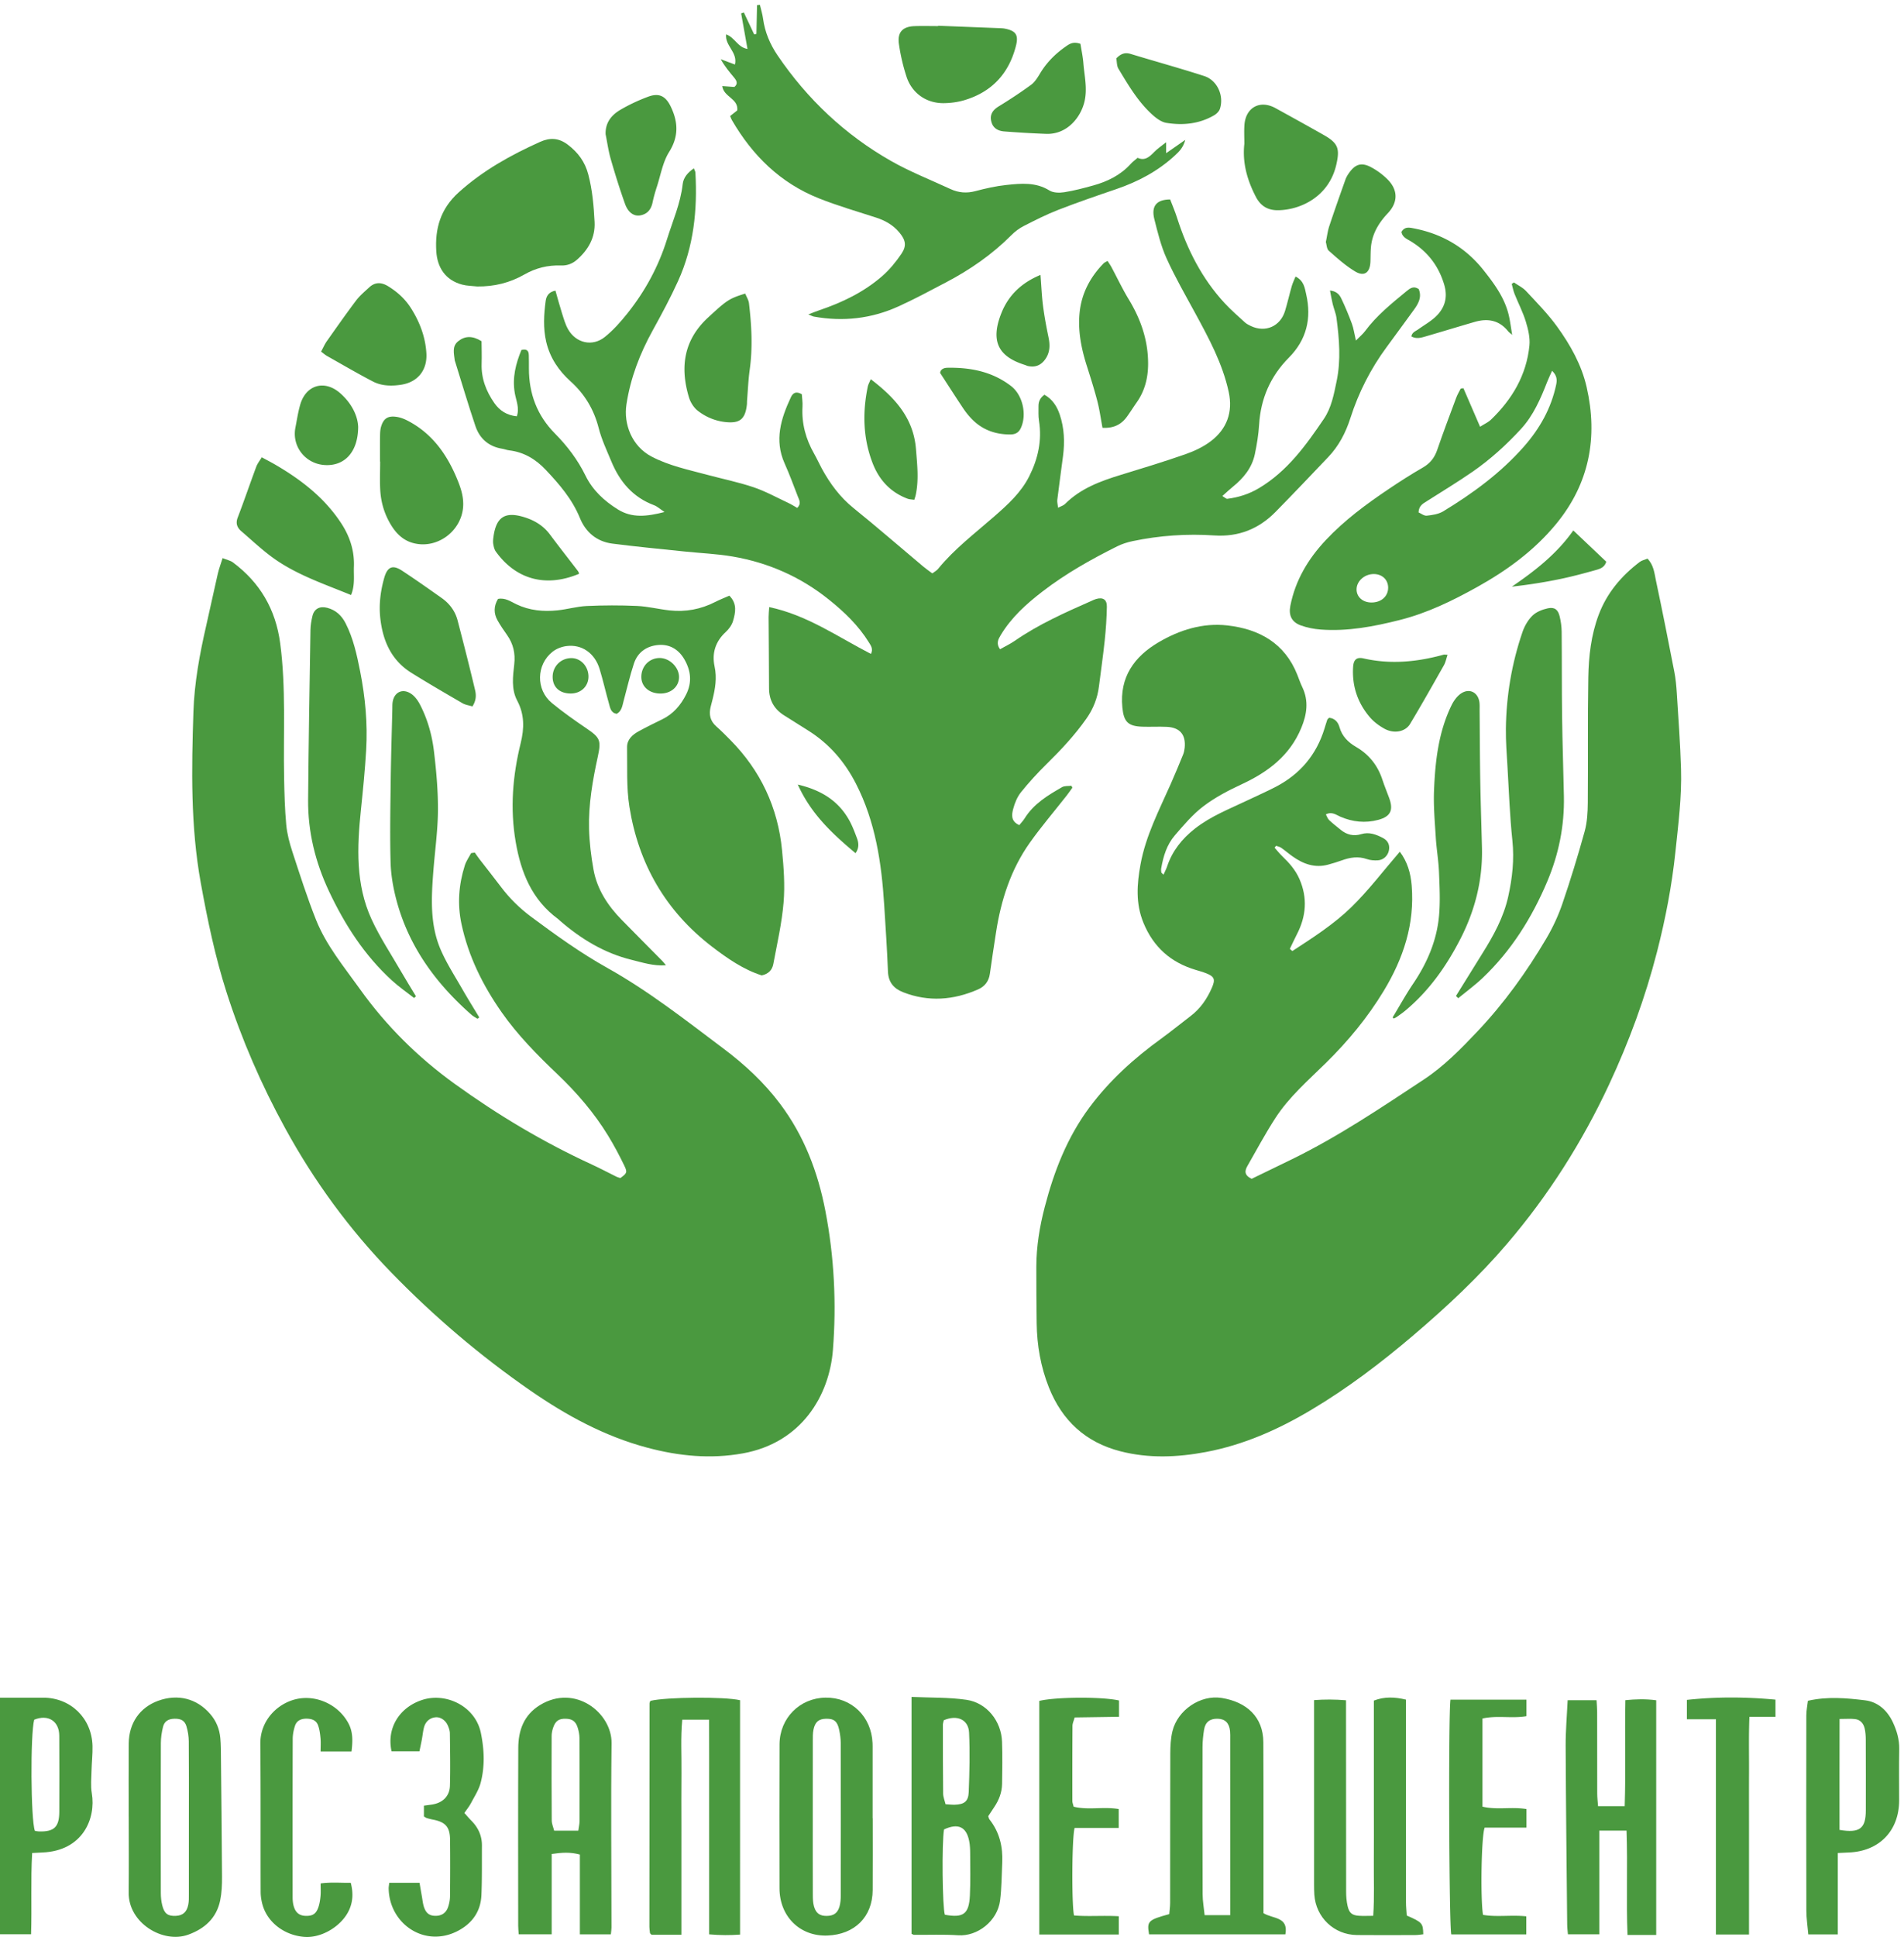
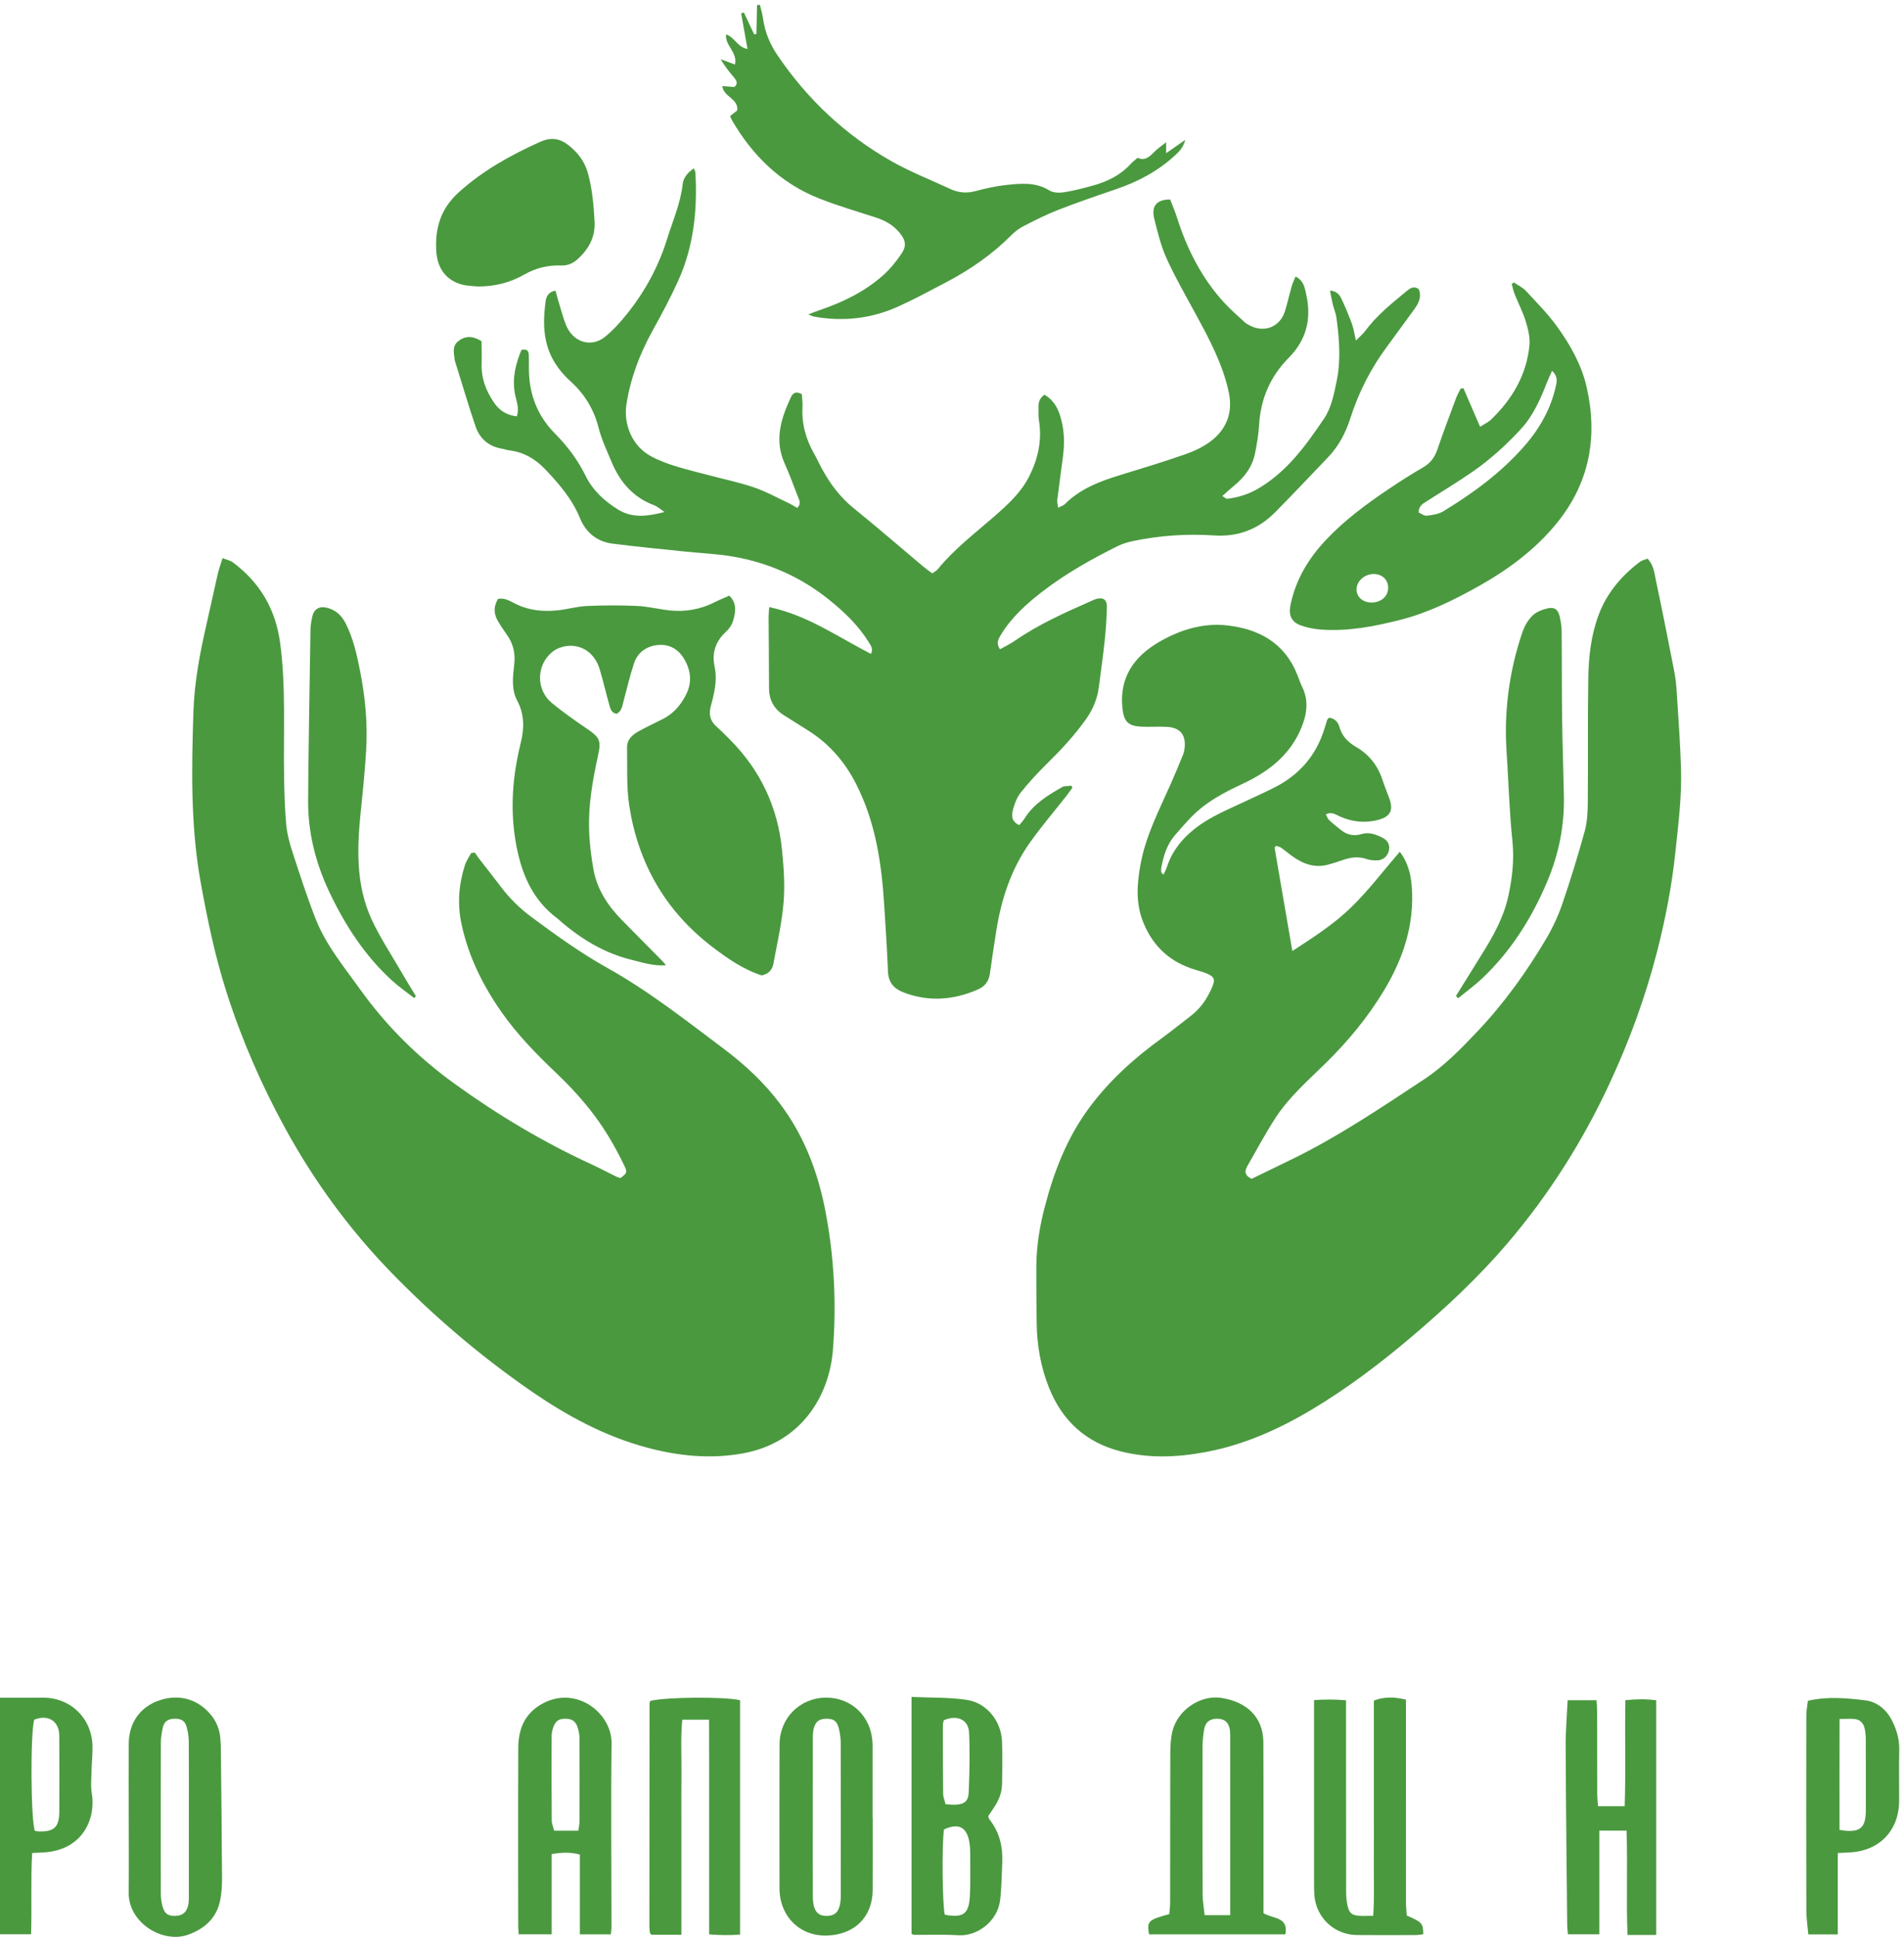
<svg xmlns="http://www.w3.org/2000/svg" height="594.147" width="584.333" xml:space="preserve">
-   <path style="fill:#4a993f;fill-opacity:1;fill-rule:nonzero;stroke:none" d="M2982.1 2273.87c47.34 30.84 95.45 61.59 135.86 100.92 39.96 38.9 73.93 83.96 112.12 128.16 17.41-22.97 25.03-49.26 27.37-77.83 7.26-88.7-19.1-168.1-64.47-243.08-37.14-61.39-82.32-115.95-133.27-166.05-41.15-40.46-85.23-78.49-116.84-127.37-23.13-35.76-43.3-73.44-64.48-110.44-6.01-10.5-8.14-21.02 9.78-29.6 29.4 14.26 61.22 29.62 92.97 45.12 106.9 52.2 205.29 118.56 304.27 183.84 46.51 30.68 85.48 70.56 123.46 110.67 61.62 65.08 113.95 137.67 159.42 214.87 14.74 25.04 27.31 51.95 36.71 79.43 18.89 55.19 36 111.05 51.57 167.27 5.8 20.98 7.05 43.7 7.25 65.66.87 96.52-.51 193.07 1.19 289.57.86 48.87 6.43 97.65 23.86 144.15 18.93 50.49 52.28 89.79 94.62 121.99 5.17 3.94 12.29 5.32 18.24 7.78 14.47-15.53 15.76-33.61 19.26-50.11 14.93-70.17 28.84-140.57 42.52-210.99 3.15-16.21 4.69-32.83 5.72-49.34 3.65-58.25 8-116.5 9.72-174.82 1.9-64-6.28-127.54-12.95-191.1-8.16-77.82-22.89-154.35-42.32-230.08-27.17-105.84-64.7-207.86-110.93-306.84-61.94-132.61-139.69-255.05-234.75-366.32-65.94-77.19-139.92-146.31-217.12-212-74.18-63.13-151.63-121.87-235.47-171.81-75.84-45.17-155.69-80.59-242.9-97.01-65.77-12.37-131.84-15.11-197.35 1.74-80 20.57-134.28 70.57-164.78 147.01-18.96 47.54-27.54 97.07-28.26 148.03-.61 43.51-.9 87.02-.82 130.52.1 46.84 7.67 92.75 19.46 137.92 21.46 82.33 51.72 160.54 103.26 229.68 46.44 62.29 103.03 113.28 165.53 158.53 23.03 16.68 45.05 34.76 67.71 51.98 22.69 17.23 38.09 39.79 49.29 65.63 8.14 18.76 5.8 25.46-12.74 32.82-8.05 3.19-16.43 5.58-24.75 8.05-57.35 17.04-97.4 52.34-120.48 108.38-18.43 44.73-15.17 89.19-6.87 134.83 12.05 66.21 42.95 125.13 69.76 185.69 9.89 22.36 19.25 44.96 28.48 67.6 2.06 5.03 3.16 10.63 3.69 16.07 2.88 30.02-11.05 46.54-41.38 47.96-18.94.89-37.98-.35-56.95.34-32.98 1.21-42.31 11.87-45.49 44.52-6.78 69.69 27.39 117.15 83.59 150.2 48.39 28.45 102.08 45.27 158.65 38.84 73.32-8.33 132.48-40.67 161.45-113.82 3.78-9.54 7.1-19.32 11.53-28.55 15.24-31.78 10.59-62.72-2.3-93.87-26.52-64.09-76.91-101.97-137.75-130.16-30.64-14.2-61.24-30.25-87.99-50.55-24.85-18.85-45.67-43.52-66.21-67.4-18.39-21.37-26.54-48.19-31.31-75.79-.52-3.03-.22-6.3.24-9.37.17-1.17 1.88-2.1 5.05-5.37 3.15 7.13 6.32 12.99 8.4 19.21 11.95 35.72 34.26 63.54 63.57 86.65 37.15 29.27 80.84 46.07 122.86 66.13 21.39 10.21 43.15 19.73 64.17 30.66 56.04 29.15 93.92 73.8 112.48 134.46 2.08 6.8 4.13 13.6 6.45 20.32.46 1.33 2.05 2.28 4.19 4.52 12.83-1.3 20.56-9.63 23.92-21.6 5.98-21.37 20.14-35.11 38.58-45.86 29.94-17.47 49.99-42.94 60.68-76.02 4.61-14.25 10.56-28.06 15.63-42.16 9.9-27.49 3.17-42.18-25.34-49.85-29.85-8.02-59.37-4.99-87.95 7.48-9.67 4.21-19.08 12.26-33 5.09 2.56-4.61 4.09-9.86 7.52-13.09 8.61-8.1 18-15.39 27.22-22.84 13.89-11.23 29.7-14.79 46.74-9.58 18.32 5.61 34.47-.69 49.91-8.66 12.71-6.57 16.75-17.42 13.89-29.8-2.68-11.57-12.39-21.06-25.05-21.91-8.46-.57-17.63.09-25.56 2.84-19.91 6.92-38.71 3.96-57.71-2.9-10.34-3.72-20.89-6.93-31.5-9.83-30.73-8.42-57.48 1.32-82.25 18.9-9.02 6.4-17.41 13.7-26.48 20.04-3.28 2.29-7.71 2.95-11.61 4.36l-3.49-4.21c5.87-6.58 11.34-13.59 17.69-19.66 16.13-15.43 30.67-31.92 39.72-52.68 19.03-43.6 15.57-86.04-6.01-127.74-5.68-10.97-10.78-22.22-16.15-33.35 1.94-1.67 3.88-3.35 5.81-5.02M1095.56 2501.02c3.59-5.07 7.02-10.27 10.82-15.19 16.43-21.28 33.23-42.28 49.39-63.77 20.12-26.75 43.68-49.8 70.58-69.74 56.54-41.91 113.43-82.95 175.15-117.41 95.51-53.34 181.4-121.01 268.64-186.54 48.97-36.77 93.35-78.05 130.22-127.22 55.16-73.57 86.87-156.61 104.18-246.44 20.49-106.32 25.8-213.67 17.42-320.87-8.16-104.4-71.65-213.87-207.71-238.47-74.63-13.49-147.4-6.32-219.92 12.92-99.2 26.3-187.63 74.54-271.22 132.43-115.41 79.93-221.82 170.52-319.747 271.22-97.125 99.87-178.461 211.17-245.332 333.23-54.812 100.03-100.16 204.18-135.011 312.79-26.547 82.72-44.204 167.45-59.719 252.97-23.774 131.02-21.285 262.84-16.988 394.64 2.183 66.88 14.453 133.15 29.484 198.61 9.172 39.94 17.601 80.05 26.808 119.99 2.583 11.19 6.731 22.03 11.051 35.89 9.989-4.01 17.887-5.47 23.672-9.77 62.781-46.66 98.852-108.56 109.211-186.61 13.695-103.21 6.996-206.79 9.024-310.22.707-36.28 1.605-72.65 5-108.74 1.968-20.96 7.574-41.93 14.16-62.03 17.195-52.49 33.98-105.24 54.382-156.51 23.598-59.3 64.481-108.33 101.262-159.83 60.863-85.21 134.235-157.69 218.743-218.68 99.56-71.85 204.67-134.69 316.43-186.05 19.38-8.9 38.21-19.01 57.36-28.42 2.79-1.37 5.97-1.97 8.69-2.84 14.95 11 16.58 12.96 8.97 28.68-11.34 23.44-23.63 46.54-37.18 68.77-32.31 52.99-72.59 99.6-117.45 142.35-46.43 44.25-91.46 89.77-128.41 142.55-43.45 62.07-76.66 128.8-92.62 203.43-9.81 45.87-6.43 90.98 7.71 135.31 3.17 9.94 9.55 18.86 14.45 28.25l8.5 1.32" transform="matrix(.133 0 0 -.133 0 594.147)" />
+   <path style="fill:#4a993f;fill-opacity:1;fill-rule:nonzero;stroke:none" d="M2982.1 2273.87c47.34 30.84 95.45 61.59 135.86 100.92 39.96 38.9 73.93 83.96 112.12 128.16 17.41-22.97 25.03-49.26 27.37-77.83 7.26-88.7-19.1-168.1-64.47-243.08-37.14-61.39-82.32-115.95-133.27-166.05-41.15-40.46-85.23-78.49-116.84-127.37-23.13-35.76-43.3-73.44-64.48-110.44-6.01-10.5-8.14-21.02 9.78-29.6 29.4 14.26 61.22 29.62 92.97 45.12 106.9 52.2 205.29 118.56 304.27 183.84 46.51 30.68 85.48 70.56 123.46 110.67 61.62 65.08 113.95 137.67 159.42 214.87 14.74 25.04 27.31 51.95 36.71 79.43 18.89 55.19 36 111.05 51.57 167.27 5.8 20.98 7.05 43.7 7.25 65.66.87 96.52-.51 193.07 1.19 289.57.86 48.87 6.43 97.65 23.86 144.15 18.93 50.49 52.28 89.79 94.62 121.99 5.17 3.94 12.29 5.32 18.24 7.78 14.47-15.53 15.76-33.61 19.26-50.11 14.93-70.17 28.84-140.57 42.52-210.99 3.15-16.21 4.69-32.83 5.72-49.34 3.65-58.25 8-116.5 9.72-174.82 1.9-64-6.28-127.54-12.95-191.1-8.16-77.82-22.89-154.35-42.32-230.08-27.17-105.84-64.7-207.86-110.93-306.84-61.94-132.61-139.69-255.05-234.75-366.32-65.94-77.19-139.92-146.31-217.12-212-74.18-63.13-151.63-121.87-235.47-171.81-75.84-45.17-155.69-80.59-242.9-97.01-65.77-12.37-131.84-15.11-197.35 1.74-80 20.57-134.28 70.57-164.78 147.01-18.96 47.54-27.54 97.07-28.26 148.03-.61 43.51-.9 87.02-.82 130.52.1 46.84 7.67 92.75 19.46 137.92 21.46 82.33 51.72 160.54 103.26 229.68 46.44 62.29 103.03 113.28 165.53 158.53 23.03 16.68 45.05 34.76 67.71 51.98 22.69 17.23 38.09 39.79 49.29 65.63 8.14 18.76 5.8 25.46-12.74 32.82-8.05 3.19-16.43 5.58-24.75 8.05-57.35 17.04-97.4 52.34-120.48 108.38-18.43 44.73-15.17 89.19-6.87 134.83 12.05 66.21 42.95 125.13 69.76 185.69 9.89 22.36 19.25 44.96 28.48 67.6 2.06 5.03 3.16 10.63 3.69 16.07 2.88 30.02-11.05 46.54-41.38 47.96-18.94.89-37.98-.35-56.95.34-32.98 1.21-42.31 11.87-45.49 44.52-6.78 69.69 27.39 117.15 83.59 150.2 48.39 28.45 102.08 45.27 158.65 38.84 73.32-8.33 132.48-40.67 161.45-113.82 3.78-9.54 7.1-19.32 11.53-28.55 15.24-31.78 10.59-62.72-2.3-93.87-26.52-64.09-76.91-101.97-137.75-130.16-30.64-14.2-61.24-30.25-87.99-50.55-24.85-18.85-45.67-43.52-66.21-67.4-18.39-21.37-26.54-48.19-31.31-75.79-.52-3.03-.22-6.3.24-9.37.17-1.17 1.88-2.1 5.05-5.37 3.15 7.13 6.32 12.99 8.4 19.21 11.95 35.72 34.26 63.54 63.57 86.65 37.15 29.27 80.84 46.07 122.86 66.13 21.39 10.21 43.15 19.73 64.17 30.66 56.04 29.15 93.92 73.8 112.48 134.46 2.08 6.8 4.13 13.6 6.45 20.32.46 1.33 2.05 2.28 4.19 4.52 12.83-1.3 20.56-9.63 23.92-21.6 5.98-21.37 20.14-35.11 38.58-45.86 29.94-17.47 49.99-42.94 60.68-76.02 4.61-14.25 10.56-28.06 15.63-42.16 9.9-27.49 3.17-42.18-25.34-49.85-29.85-8.02-59.37-4.99-87.95 7.48-9.67 4.21-19.08 12.26-33 5.09 2.56-4.61 4.09-9.86 7.52-13.09 8.61-8.1 18-15.39 27.22-22.84 13.89-11.23 29.7-14.79 46.74-9.58 18.32 5.61 34.47-.69 49.91-8.66 12.71-6.57 16.75-17.42 13.89-29.8-2.68-11.57-12.39-21.06-25.05-21.91-8.46-.57-17.63.09-25.56 2.84-19.91 6.92-38.71 3.96-57.71-2.9-10.34-3.72-20.89-6.93-31.5-9.83-30.73-8.42-57.48 1.32-82.25 18.9-9.02 6.4-17.41 13.7-26.48 20.04-3.28 2.29-7.71 2.95-11.61 4.36l-3.49-4.21M1095.56 2501.02c3.59-5.07 7.02-10.27 10.82-15.19 16.43-21.28 33.23-42.28 49.39-63.77 20.12-26.75 43.68-49.8 70.58-69.74 56.54-41.91 113.43-82.95 175.15-117.41 95.51-53.34 181.4-121.01 268.64-186.54 48.97-36.77 93.35-78.05 130.22-127.22 55.16-73.57 86.87-156.61 104.18-246.44 20.49-106.32 25.8-213.67 17.42-320.87-8.16-104.4-71.65-213.87-207.71-238.47-74.63-13.49-147.4-6.32-219.92 12.92-99.2 26.3-187.63 74.54-271.22 132.43-115.41 79.93-221.82 170.52-319.747 271.22-97.125 99.87-178.461 211.17-245.332 333.23-54.812 100.03-100.16 204.18-135.011 312.79-26.547 82.72-44.204 167.45-59.719 252.97-23.774 131.02-21.285 262.84-16.988 394.64 2.183 66.88 14.453 133.15 29.484 198.61 9.172 39.94 17.601 80.05 26.808 119.99 2.583 11.19 6.731 22.03 11.051 35.89 9.989-4.01 17.887-5.47 23.672-9.77 62.781-46.66 98.852-108.56 109.211-186.61 13.695-103.21 6.996-206.79 9.024-310.22.707-36.28 1.605-72.65 5-108.74 1.968-20.96 7.574-41.93 14.16-62.03 17.195-52.49 33.98-105.24 54.382-156.51 23.598-59.3 64.481-108.33 101.262-159.83 60.863-85.21 134.235-157.69 218.743-218.68 99.56-71.85 204.67-134.69 316.43-186.05 19.38-8.9 38.21-19.01 57.36-28.42 2.79-1.37 5.97-1.97 8.69-2.84 14.95 11 16.58 12.96 8.97 28.68-11.34 23.44-23.63 46.54-37.18 68.77-32.31 52.99-72.59 99.6-117.45 142.35-46.43 44.25-91.46 89.77-128.41 142.55-43.45 62.07-76.66 128.8-92.62 203.43-9.81 45.87-6.43 90.98 7.71 135.31 3.17 9.94 9.55 18.86 14.45 28.25l8.5 1.32" transform="matrix(.133 0 0 -.133 0 594.147)" />
  <path style="fill:#4a993f;fill-opacity:1;fill-rule:nonzero;stroke:none" d="M2700.14 4007.26c5.38-14.15 11.31-27.78 15.8-41.87 23.31-73.19 57.36-140.43 109.87-197.21 14.45-15.63 30.64-29.68 46.38-44.07 4.01-3.67 9.11-6.35 14.08-8.71 33.65-15.97 68.21-.86 79.01 34.9 5.7 18.86 10.03 38.14 15.45 57.09 2.03 7.11 5.42 13.83 8.73 22.07 19.52-9.61 21.3-26.65 24.61-41.17 12.63-55.44.87-104.69-40.05-145.91-42.4-42.72-64.96-94.22-68.62-154.52-1.38-22.75-5.14-45.52-9.8-67.86-6.6-31.6-26.05-55.29-50.68-75.22-7.82-6.32-15.12-13.31-24.36-21.5 5.42-3.14 8.73-6.76 11.53-6.4 25.99 3.34 50.11 10.86 73.23 24.69 65.31 39.07 108.14 98.62 149.47 159.56 17.55 25.87 23.13 56.53 29.46 86.9 10.2 48.86 6.12 97.31-.28 145.85-1.42 10.84-6.06 21.21-8.68 31.94-2.37 9.72-4 19.62-6.34 31.4 14.58-1.32 21.65-9.13 25.89-17.96 9.17-19.07 17.29-38.7 24.65-58.55 3.95-10.64 5.43-22.19 9.31-38.8 9.64 9.8 16.19 15.07 21.04 21.62 26.69 36.02 61.27 63.79 95.46 91.95 7.88 6.5 16.33 13.34 28.37 5.15 7.59-17.95-.19-32.96-10.77-47.42-21.02-28.73-41.87-57.56-63.02-86.18-36.98-50.05-64.89-104.82-83.82-163.95-10.81-33.76-26.67-64.21-51.08-89.87-40.33-42.4-80.65-84.82-121.68-126.55-38.66-39.32-85.46-58.02-141.27-54.28-63.33 4.25-126.29-.09-188.47-13.11-12.24-2.56-24.58-6.48-35.74-12.05-60.22-30.03-118.79-62.94-172.29-104.12-37.17-28.6-71.78-59.74-96.31-100.47-5.75-9.55-11.17-19.25-1.73-32.73 11.67 6.6 23.64 12.22 34.36 19.63 54.97 38.01 115.64 64.94 176.39 91.76 3.62 1.6 7.18 3.44 10.95 4.53 15.89 4.58 25.22-1.17 24.92-17.93-.47-26.01-2.26-52.07-4.98-77.96-3.7-35.27-8.9-70.38-13.26-105.58-3.36-27.22-13.14-51.83-28.87-74.24-26.94-38.37-58.76-72.34-92.14-105.13-20.8-20.43-40.63-42.05-58.87-64.77-8.63-10.74-14.44-24.8-17.97-38.29-3.41-13.05-6.21-28.63 14.02-37.63 4.07 5.09 8.83 9.94 12.34 15.58 20.89 33.6 53.48 53.24 86.5 72.09 5.85 3.34 14.26 2.2 21.49 3.13.72-1.53 1.43-3.06 2.15-4.6-4.47-6.13-8.75-12.4-13.42-18.36-28.3-36.07-58.22-70.98-84.71-108.32-43.79-61.76-66.49-132.18-77.94-206.49-4.92-31.94-9.86-63.87-14.28-95.88-2.4-17.42-12.04-29.41-27.32-36.08-56.57-24.69-114.15-29.34-172.65-6.54-21.9 8.54-34.24 23-35.21 47.95-1.98 51.27-5.46 102.49-8.69 153.71-6.11 96.67-20.13 191.43-65.06 279.2-25.84 50.49-61.34 91.82-109.38 122.17-18.72 11.83-37.43 23.67-56.23 35.37-23.41 14.56-35.03 35.3-35.04 63.1-.04 54.59-.72 109.19-.99 163.79-.03 7.01.83 14.03 1.41 23.01 86.98-18.18 157.83-68.36 234.72-107.98 5.65 11.46 0 19-4.82 26.77-24.12 38.87-56.56 69.89-91.91 98.29-65.51 52.66-140.12 85.51-222.55 99.6-36.45 6.24-73.72 7.66-110.59 11.53-55.66 5.84-111.42 11.04-166.91 18.22-35.77 4.62-61.41 26.18-74.73 58.9-17.78 43.67-47.55 78.07-79.1 111.47-22.88 24.23-50.18 40.71-84.04 44.7-5.45.64-10.7 2.81-16.14 3.69-31.15 5.04-52.08 23.29-61.86 52.28-16.66 49.34-31.39 99.34-46.94 149.05-.23.76-.67 1.49-.75 2.25-1.63 15.55-6.98 32.38 7.83 44.31 15.77 12.72 33.18 13.07 53.98.13.1-15.95.79-33.88.19-51.77-1.12-33.9 10.32-63.53 29.27-90.79 12.36-17.78 29.15-28.31 51.89-30.67 6.74 18.83-1.57 36.23-4.59 53.4-6.31 35.9 2.42 68.31 15.18 99.57 13.25 3.38 16.87-2.5 17.13-11.88.29-10.28.25-20.57.25-30.86-.01-57.93 18.81-108.25 59.94-149.77 28.56-28.83 52.76-60.75 70.73-97.45 16.48-33.65 43.18-58.18 74.61-77.75 32.79-20.42 67.2-16.35 107.61-5.92-10.5 6.94-16.73 12.9-24.16 15.68-48.58 18.14-78.97 53.91-98.26 100.34-10.6 25.5-22.62 50.82-29.42 77.39-11 42.99-32.28 78.53-64.96 107.91-27.73 24.94-47.78 54.84-56.25 91.51-7.22 31.22-5.45 62.83-1.11 94.22 1.58 11.49 7.66 20.75 22.5 23.48 4.89-17.02 9.45-34.3 14.86-51.31 4.05-12.74 7.65-26 14.14-37.52 18.14-32.18 56.15-41.13 84.87-18.08 19.51 15.65 36.62 34.92 52.29 54.58 40.77 51.13 71.68 107.99 91.16 170.55 13.11 42.11 31.26 82.76 36.26 127.29 1.75 15.48 11.69 26.75 25.76 36.58 1.64-4.31 3.46-7.02 3.62-9.83 4.89-86.3-3.91-170.69-40.03-250.18-17.62-38.79-37.9-76.46-58.52-113.78-29.69-53.74-51.36-110.04-60.62-170.93-6.73-44.29 11.83-95.78 57.89-120 40.45-21.26 84.52-30.26 127.88-41.94 35.79-9.63 72.3-17 107.34-28.78 27.43-9.21 53.18-23.5 79.53-35.83 7.58-3.54 14.68-8.08 21.59-11.93 9.94 10 4.47 18.15 1.53 25.78-9.95 25.79-19.52 51.78-30.8 77-24.04 53.76-8.38 103.31 14.48 152.32 4.61 9.89 11.69 14.86 25.27 7.11.54-8.52 2.18-18.55 1.6-28.45-2.27-39.15 7.59-75.06 26.87-108.84 6.26-10.98 11.38-22.61 17.44-33.72 19.05-34.98 42.08-66.31 73.67-91.79 54.16-43.7 106.71-89.39 160.02-134.13 6.6-5.55 13.75-10.45 21.52-16.31 4.93 3.77 9.99 6.32 13.26 10.33 37.79 46.36 85.32 82.23 129.93 121.26 31.02 27.12 61.61 54.77 80.51 92.45 20.3 40.46 29.74 82.78 22.41 128.24-1.74 10.83-.89 22.1-1.08 33.17-.18 10.96 4.01 19.74 13.71 26.6 18.42-10.35 28.86-26.61 35.3-45.69 10.55-31.28 11.78-63.45 7.56-95.94-4.36-33.63-9.05-67.22-13.2-100.87-.61-5.01.96-10.28 1.82-18.12 6.94 3.63 12.41 5.06 15.86 8.51 35.96 35.96 81.65 52.85 128.87 67.27 49.82 15.22 99.7 30.37 148.86 47.54 20.61 7.2 41.38 16.94 58.68 30.02 37.3 28.19 51.44 67.31 41.54 113.35-14.12 65.72-45.88 124.12-77.61 182.5-22.63 41.62-46.36 82.82-65.87 125.89-12.91 28.48-20.42 59.65-28.15 90.17-7.6 30.02 4.37 45.5 36.37 45.75" transform="matrix(.133 0 0 -.133 0 594.147)" />
  <path style="fill:#4a993f;fill-opacity:1;fill-rule:nonzero;stroke:none" d="M1757.65 2217.72c-42.22 13.45-79.29 39.12-114.99 66.51-106.64 81.81-169.4 190.73-190.3 322.52-7.12 44.84-4.6 91.29-5.38 137.02-.3 17.66 12.06 28.81 26.39 36.71 17.98 9.9 36.47 18.93 54.93 27.95 25.31 12.35 42.45 32.4 54.89 57.04 14.06 27.84 11.2 54.95-4.06 81.27-13.04 22.47-33.31 34.84-58.77 33.09-27.01-1.86-48.64-15.93-57.49-42.63-9.4-28.39-16.08-57.68-23.9-86.58-3.04-11.23-4.2-23.5-16.09-29.7-13.56 2.49-14.92 13.86-17.61 23.29-7.58 26.55-13.58 53.56-21.61 79.96-11.17 36.74-41.01 57.67-76.54 53.05-11.16-1.45-23.34-6.12-32.1-13.06-37.7-29.84-38.77-87.6-1.7-118.16 25.56-21.07 52.85-40.18 80.27-58.83 31.05-21.11 34.07-27.39 25.83-65.06-11.98-54.83-21.66-110.15-20.17-166.42.84-31.42 4.65-63.03 10.26-93.99 8.29-45.75 33.09-83.3 65.24-116.11 31-31.64 62.32-62.98 93.45-94.5 2.64-2.67 4.89-5.72 8.49-9.98-28.8-2.21-53.74 6.25-78.83 12.36-62.81 15.3-116.55 47.83-165.04 89.73-1.8 1.55-3.41 3.34-5.31 4.74-60.03 44.19-85.4 106.67-97.59 177.77-13.21 77.04-6.93 152.64 11.5 227.44 8.52 34.61 9 66.22-8.03 98.39-13.97 26.38-9.88 55.74-6.74 83.93 2.79 24.93-2.26 46.82-16.52 67.12-7.72 11-15.43 22.09-22 33.78-9.12 16.27-9.09 32.87 1.02 49.62 16.53 3.3 29.26-6.09 42.3-12.33 30.37-14.51 62.28-17.42 94.91-14.04 22.71 2.35 45.09 9.01 67.78 10.03 38.49 1.74 77.18 1.87 115.66.13 25.08-1.14 49.87-7.45 74.92-10.25 37.03-4.13 72.33 2.4 105.67 19.45 10.37 5.31 21.3 9.52 32.57 14.49 18.57-18.62 14.14-39.08 8.47-58.47-2.72-9.32-9.45-18.56-16.73-25.24-23.93-21.95-32.36-49.2-25.81-79.61 5.76-26.72 1.4-51.65-4.95-77-1.34-5.36-2.77-10.69-4.11-16.05-4.36-17.52-1.19-32.6 12.97-45.08 11.26-9.93 21.84-20.65 32.41-31.34 69.86-70.63 109.78-155.73 119.36-254.3 3.89-39.97 6.92-80.7 3.55-120.51-4.03-47.71-14.86-94.89-23.73-142.11-2.43-12.94-10.79-22.82-26.74-26.04M3164.99 3077.71c22.05.13 37.79 13.94 38.15 33.47.35 18.67-13.27 31.99-32.91 32.19-21.27.22-39.75-16.04-39.95-35.14-.18-17.76 14.47-30.64 34.71-30.52zm108.31 207.87c5.68-2.46 12.63-8.27 18.9-7.61 12.97 1.37 27.22 3.47 38.05 10.04 68.41 41.51 132.63 88.54 185.94 149.03 36.65 41.58 63.17 88.35 74.69 143.07 2.35 11.19 1.93 20.95-9.44 32.01-4.59-10.31-8.28-17.82-11.32-25.58-15.31-39.08-31.79-77.5-60.75-108.92-33.83-36.7-70.71-70.16-111.74-98.51-34.39-23.75-70.21-45.42-105.5-67.86-8.67-5.51-18.07-10.12-18.83-25.67zm103.52 286.4c12.32-28.48 24.63-56.96 38.45-88.91 10.39 6.64 18.94 10.36 25.24 16.42 48.72 46.89 81.82 102.59 88.64 170.76 1.81 18.08-2.93 37.65-8.35 55.41-6.65 21.79-17.41 42.29-25.89 63.54-2.97 7.44-4.45 15.47-6.61 23.23 1.67 1.16 3.35 2.31 5.03 3.47 9.4-6.51 20.31-11.6 27.92-19.78 24.69-26.55 50.41-52.6 71.59-81.84 30.65-42.32 56.64-88.54 68.32-139.68 26.43-115.74 6.46-222.49-70.5-315.87-50.57-61.35-113.68-107.24-182.44-145.49-56.61-31.5-114.82-59.88-178.22-75.85-59.88-15.09-120.22-26.69-182.35-22.06-15.51 1.15-31.35 4.26-45.95 9.51-21.16 7.6-28.55 23.2-24.24 45.28 11.59 59.22 41.46 108.72 82.27 152.05 43.07 45.74 93.36 82.78 145.26 117.64 25.56 17.17 51.54 33.84 78.24 49.17 16.87 9.68 27 22.69 33.23 40.93 13.78 40.29 28.88 80.13 43.74 120.03 2.72 7.3 6.86 14.07 10.35 21.08l6.27.96M1684.76 4199.65c5.72 4.53 11.13 8.82 16.48 13.06 2.92 27.49-31.31 30.49-34.61 56.01 9.45-.69 18.27-1.34 27.89-2.04 8.91 7.31 5.49 14.45-.73 21.83-10.98 13.06-21.8 26.26-30.68 42.19 10.41-3.9 20.82-7.81 32.79-12.29 6.68 28.69-23.34 43.1-20.49 69.55 19.9-6.65 26.82-30.12 49.41-33.51-5.09 28.49-9.86 55.19-14.63 81.9 2.1.72 4.19 1.45 6.28 2.17 7.9-16.82 15.8-33.65 23.7-50.48 1.75.35 3.51.71 5.26 1.06l1.41 66.29c2.21.25 4.43.5 6.64.76 2.48-10.63 5.83-21.15 7.28-31.92 4.19-31.23 16.22-59.29 33.73-85.05 68.67-101.02 155.69-182.93 261.73-243.23 43.75-24.87 91.11-43.4 136.91-64.64 18.52-8.59 37.31-10.24 57.6-4.83 23.56 6.27 47.63 11.68 71.82 14.24 33.6 3.55 67.4 6.86 98.98-12.75 8.94-5.56 23.17-5.77 34.28-4.02 22.48 3.52 44.66 9.43 66.64 15.51 33.21 9.19 63.45 23.96 87.03 50.18 4.17 4.65 9.41 8.34 15.55 13.68 16.3-7.59 27.21 1.87 38.15 13.27 7.44 7.75 16.69 13.77 27.69 22.62v-25.25c14.81 10.31 27.26 18.98 44.13 30.74-4.77-17.88-13.81-26.65-23.09-35.28-39.47-36.72-85.85-61.22-136.61-78.48-44.8-15.24-89.59-30.66-133.68-47.79-27.17-10.56-53.32-23.89-79.33-37.15-10.37-5.29-20.21-12.68-28.44-20.95-44.49-44.74-95.7-80.05-151.31-109.21-36.39-19.08-72.64-38.63-110.05-55.54-62-28.03-127.12-35.31-194.22-23.23-3.01.55-5.83 2.21-13.1 5.05 10.63 4.05 17.87 7.08 25.29 9.59 52.83 17.88 102.68 41.75 144.94 78.52 17.02 14.8 31.88 32.91 44.58 51.63 12.73 18.78 9.73 32.1-4.99 49.59-14.19 16.84-32.39 27.17-53.21 33.93-44.26 14.36-89.14 27.32-132.31 44.51-88.63 35.3-153.2 98.63-200.61 180.4-1.54 2.65-2.49 5.63-4.1 9.36M2838.73 50.309V81.48c0 124.89 0 249.781-.02 374.667 0 6.332.22 12.692-.42 18.961-1.9 18.539-11.49 27.852-28.52 28.25-17.89.422-28.57-7.629-31.39-25.398-2.1-13.211-3.52-26.68-3.55-40.039-.22-113.031-.25-226.07.21-339.102.06-16.11 3.02-32.218 4.66-48.511h59.03zm76.77 4.613c21.99-13.48 58.09-7.762 50.5-48.902h-314.53c-5.23 30.43-2.43 33.32 46.58 46.73.66 8.05 2.05 17.129 2.06 26.219.17 114.722-.07 229.441.36 344.16.07 17.23.94 34.961 5 51.59 11.87 48.633 64.47 84.5 113.67 76.57 57.42-9.258 95.77-43.719 96.05-102.098.59-121.839.26-243.679.31-365.52v-28.75M1101.37 3806.59c-11.67 1.33-23.71 1.27-34.94 4.26-38.95 10.36-57.37 39.67-59.69 76.74-3.27 51.97 9.36 97.77 51.48 135.8 56.14 50.69 120.25 86.2 188.14 116.72 22.6 10.17 42.9 9.43 64-6.63 23.78-18.1 39.6-39.76 47.15-68.59 9.45-36.1 12.63-72.97 14.49-109.88 1.8-35.56-14.57-63.92-40.78-86.87-10.44-9.14-22.74-13.76-36.96-13.2-29.92 1.19-58.13-5.85-83.96-20.62-33.87-19.36-69.97-28.17-108.93-27.73M955.52 2165.58c-17.059 13.39-35.051 25.76-51.016 40.35-63.469 57.99-109.078 128.82-145.449 206.05-31.407 66.69-48.66 136.87-48.071 210.61 1.047 130.49 3.325 260.97 5.422 391.44.176 10.96 2.028 22.1 4.649 32.77 4.156 16.91 17.242 23.18 34.359 18.6 19.758-5.3 33.008-17.81 42.07-35.57 17.793-34.88 25.985-72.69 33.504-110.63 11.867-59.89 17.489-120.43 13.95-181.39-2.696-46.44-7.36-92.78-12.172-139.06-8.899-85.58-12.336-171.07 24.531-251.43 19.019-41.46 44.641-79.9 67.558-119.55 11.313-19.57 23.254-38.77 34.915-58.14-1.418-1.35-2.836-2.7-4.25-4.05M3359.64 2170.27c20.4 32.85 40.68 65.77 61.22 98.53 25.71 41.02 48.86 83.17 59.43 131.02 9.39 42.57 14.16 85.07 9.51 129.12-5.95 56.48-7.95 113.38-11.29 170.13-1.72 29.16-4.03 58.39-3.68 87.55.92 76.27 13.55 150.83 38.29 222.99 4.72 13.76 12.73 27.81 23.02 37.82 8.93 8.69 22.75 14.12 35.3 16.86 15.78 3.43 23.75-2.94 27.53-18.72 2.74-11.4 4.45-23.33 4.57-35.04.62-64.88.13-129.77.97-194.65.81-61.65 2.94-123.29 4.2-184.94 1.4-68.09-11.82-133.59-38.2-196.11-35.39-83.89-82.96-160.04-149.45-223.12-17.61-16.72-37.43-31.12-56.23-46.58-1.73 1.71-3.46 3.43-5.19 5.14M1334.43 245.18c1.1 8.109 2.81 14.922 2.82 21.73.18 64.031.19 128.059-.14 192.09-.04 7.75-1.6 15.73-3.88 23.18-4.63 15.14-12.51 20.73-27.46 21.16-16.38.469-24.31-4.942-29.69-21.391-1.93-5.898-3.18-12.32-3.2-18.508-.19-64.82-.27-129.64.23-194.453.06-8.047 3.67-16.066 5.57-23.808h55.75zm-61.41-53.77V6.16h-76.06c-.46 7.07-1.22 13.211-1.23 19.34-.06 136.859-.4 273.73.18 410.59.18 40.672 12.99 76.082 50.1 98.789 80.81 49.461 166.09-17.777 165.21-88.207-1.75-141.59-.26-283.211-.19-424.832 0-4.63-.84-9.258-1.48-15.809h-71.5v184.11c-22.31 6.031-41.47 4.738-65.03 1.269M2177.83 499.91c-.88-4.172-2.08-7.219-2.08-10.281.01-52.988-.08-105.981.54-158.969.1-8.16 3.63-16.269 5.59-24.469 8.68-.48 14.94-1.293 21.18-1.101 21.79.629 31.42 7.398 32.26 29.019 1.77 45.711 2.99 91.602.82 137.25-1.43 30.121-27.43 41.813-58.31 28.551zm.53-251.82c-5.4-31.289-3.75-180.45 1.9-196.758 42.58-7.793 55.71 1.527 57.75 44.246 1.55 32.363.77 64.844.66 97.274-.03 9.418-.44 19.007-2.23 28.218-6.45 33.059-25.5 42.039-58.08 27.02zm-75 305.551c43.63-1.993 85.67-.7 126.67-6.621 47.05-6.801 80.53-49.09 82.15-96.84 1.1-32.36.71-64.801.11-97.2-.35-19.332-7.08-37.031-17.91-53.101-4.82-7.141-9.49-14.379-14.03-21.258 1.17-3.191 1.46-5.75 2.82-7.461 23.28-29.34 31.2-63.211 29.48-99.859-1.37-29.102-1.29-58.41-4.99-87.219-6.12-47.55-52.23-83.031-96.56-80.113-33.84 2.222-67.92.73-101.89.992-1.43.008-2.84 1.098-5.85 2.34v546.34M1572.35 5.23h-69.03c-.93.86-1.54 1.36-2.07 1.942-.51.558-1.27 1.168-1.35 1.84-.58 4.68-1.44 9.379-1.44 14.066.02 171.711.12 343.422.31 515.133 0 2.187 1.29 4.391 1.92 6.379 36.72 8.832 170.82 10 207 1.469V5.531c-22.31-1.64-45.34-1.73-71.3.551v164.227c-.01 55.39 0 110.793-.03 166.179-.04 54.313.15 108.633-.15 164.703h-61.89c-4.03-41.492-1.38-82.382-1.85-123.132-.47-41.137-.1-82.289-.1-123.438-.01-41.152-.01-82.289-.02-123.441V5.23M3246.05 49.531c35.85-15.691 37.62-17.761 38.14-43.32-5.91-.602-11.95-1.719-18-1.742-45.06-.14-90.12-.41-135.18.05-52.66.54-94.66 40.653-98.19 93.11-.53 7.891-.64 15.812-.64 23.711-.03 134.402-.02 268.789-.01 403.191v21.778c24.41 1.781 47.47 1.8 73.79-.34 0-13.41-.01-25.86 0-38.297.03-134.402-.01-268.801.23-403.203.02-10.95.92-22.137 3.33-32.778 3.67-16.27 10.12-21.55 25.78-22.703 10.05-.738 20.2-.136 33.38-.136 2.99 43.058 1.1 83.886 1.43 124.617.34 41.101.08 82.222.08 123.332v248.398c23.98 9.301 47.37 8.641 74.06 2.25v-29.008c0-146.261-.04-292.511.07-438.77.01-10.05 1.13-20.112 1.73-30.14M3687.49 301.691h61.48c2.72 80.899-.08 161.18 1.61 244.457 23.42 2.352 46.41 3.122 71.13-.187V4.641h-66.25c-3.12 80.53.61 159.898-2.22 240.718h-62.87V6.239H3618c-.56 7.1-1.62 14.69-1.7 22.28-1.34 137.512-2.93 275.02-3.54 412.532-.15 34.539 2.96 69.09 4.64 104.969h66.63c.51-9.598 1.4-18.809 1.41-28.032.13-62.449-.01-124.91.16-187.367.02-9.199 1.17-18.402 1.89-28.93M1875.5 276.539c0-60.07-.1-120.148.11-180.219.03-8.601.33-17.539 2.64-25.73 4.52-16.031 13.7-22.18 29.39-21.988 15.95.18 25.18 6.367 29.57 21.976 2.3 8.203 2.88 17.102 2.89 25.684.15 116.988.16 233.976-.1 350.968-.03 10.149-1.48 20.442-3.56 30.411-4.15 19.918-12.01 26.121-30.43 25.687-16.82-.398-25.35-7.297-28.93-25.348-1.67-8.421-1.5-17.289-1.51-25.949-.12-58.5-.07-116.992-.07-175.492zm138.27-2.59c0-55.32.29-110.64-.08-165.949-.42-62.2-41.99-102.219-104.21-104.64-64.13-2.5-110.66 44.5-110.8 108.972-.24 110.637-.33 221.27.08 331.906.22 60.41 46.58 106.91 106.15 107.782 60 .878 106.02-43.661 108.47-105.008.09-2.371.15-4.742.15-7.114V273.949h.24M435.801 273.68c0 59.218.277 118.441-.238 177.652-.102 11.617-2.012 23.59-5.372 34.707-3.976 13.16-12.804 17.633-27.546 17.332-14.165-.293-23.364-5.84-26.536-18.93-2.941-12.132-4.886-24.839-4.925-37.312-.364-115.277-.286-230.547-.075-345.828.016-9.36 1.024-18.942 3.239-28.012 4.773-19.559 12.953-25.43 31.48-24.559 16.016.762 25.274 8.66 28.676 26.079 1.496 7.66 1.266 15.71 1.277 23.582.094 58.429.051 116.859.02 175.289zm-138.832 4.23c0 56.129-.367 112.262.113 168.379.406 47.141 25.594 83.039 67.742 98.43 45.25 16.531 89.227 5.472 120.211-30.348 13.86-16.031 21.524-34.75 23.375-55.812.695-7.868 1.129-15.778 1.211-23.68 1.031-98.758 2.207-197.527 2.731-296.289.097-18.102-.653-36.61-4.297-54.25-8.442-40.88-35.875-65.399-74.043-79.102-57.918-20.789-137.86 26.82-137.078 97.184.652 58.488.132 117 .132 175.488h-.097M4244.72 246.969c46.75-7.899 60.59 3.351 60.65 44.961.08 54.441.12 108.879-.11 163.308-.03 8.594-.61 17.391-2.56 25.723-2.69 11.519-9.97 20.25-22.28 21.629-10.59 1.191-21.42.25-35.6.25-.24-87.281-.1-171.16-.1-255.871zm-4.02-53.278V5.941h-68.02c-1.62 18.75-4.47 36.63-4.51 54.52-.38 150.148-.33 300.309-.09 450.469.02 11.519 2.45 23.031 3.68 33.84 45.55 10.351 88.98 6.242 131.78 1.089 29.78-3.578 51.51-23.32 64.32-50.808 9.01-19.352 15.03-39.512 14.62-61.52-.73-39.5-.19-79.031-.21-118.543-.04-69.957-45.8-117.289-116.02-120.058-7.01-.282-14.01-.68-25.55-1.239M78.96 501.129c-9.093-32.649-8.085-230.82 1.556-256.379 2.718-.41 5.77-1.168 8.843-1.281 35.481-1.18 47.36 10.019 47.469 45.472.176 58.457.317 116.93-.07 175.387-.223 33.813-25.86 49.793-57.797 36.801zm-4.78-307.418c-3.516-62.481-.45-123.95-2.45-187.41H0v545.48c16.063 0 31.629-.031 47.191.008 17.399.031 34.797.199 52.196.18 63.785-.071 112.476-47.297 114.082-111.559.469-18.89-1.836-37.828-2.246-56.75-.375-17.371-2.262-35.14.601-52.039 9.961-58.769-21.019-132.902-113.914-136.691-6.992-.289-13.976-.711-23.73-1.219" transform="matrix(.133 0 0 -.133 0 594.147)" />
-   <path style="fill:#4a993f;fill-opacity:1;fill-rule:nonzero;stroke:none" d="M3213.49 2120.76c15.78 26.09 30.52 52.87 47.56 78.11 31.97 47.35 54.12 98.58 59.43 155.42 3.14 33.66 1.37 67.9-.01 101.8-1.09 26.74-5.78 53.31-7.42 80.04-2.24 36.24-5.51 72.67-4.01 108.83 2.78 67.17 10.24 133.97 40.31 195.61 4.97 10.19 12.44 20.7 21.56 27.01 19.67 13.59 40.28 2.87 42.95-20.78.7-6.26.3-12.65.36-18.97.45-53.01.54-106.02 1.45-159.02.9-52.15 2.67-104.3 3.97-156.45 1.86-74.26-15.81-144.06-49.45-209.85-32.32-63.19-72.66-120.46-127.74-166.26-6.06-5.04-12.6-9.52-19.04-14.09-2.24-1.58-4.84-2.66-7.28-3.97-.88.86-1.76 1.71-2.64 2.57M1101.87 2117.69c-4.57 2.95-9.59 5.39-13.64 8.94-82.54 72.45-145.433 158.08-173.714 265.7-7.356 27.98-12.434 57.27-13.231 86.11-1.75 63.2-.492 126.5.305 189.75.683 54.51 2.426 109.01 3.707 163.51.113 4.74-.055 9.52.445 14.22 2.539 24.04 21.985 34.79 42.246 21.73 8.711-5.61 15.922-15.34 20.832-24.75 17.684-33.9 28.032-70.69 32.52-108.27 5.42-45.33 9.56-91.16 9.22-136.74-.34-46.39-6.97-92.73-10.55-139.11-4.752-61.66-8.326-123.73 16.99-182.04 13.75-31.68 32.84-61.09 50.07-91.21 12.47-21.81 25.83-43.12 38.79-64.65-1.33-1.07-2.66-2.13-3.99-3.19M898.164 124.961h69.918c1.906-11.102 3.555-21.039 5.34-30.95 1.523-8.492 2.269-17.273 5.031-25.34 4.867-14.23 12.895-19.69 26.077-19.89 13.86-.21 24.49 6.25 29.2 19.7 2.81 8.038 4.59 16.87 4.68 25.378.46 43.493.58 87 .1 130.5-.33 29.571-10.6 40.821-39.838 46.422a130.06 130.06 0 0 0-13.711 3.438c-2.152.672-4.055 2.16-6.746 3.652v25.008c5.894.812 11.859 1.621 17.82 2.461 24.915 3.519 41.485 18.922 42.185 43.539 1.16 40.301.38 80.66-.12 120.992-.08 6.098-2.39 12.481-4.9 18.18-5.33 12.09-17.05 19.531-27.77 18.668-12.93-1.039-23.258-9.258-26.957-22.969-2.45-9.09-3.235-18.621-4.977-27.91-1.715-9.141-3.703-18.231-5.641-27.68h-64.304c-11.84 53.449 17.902 101.309 70.512 118.531 55.037 18.008 122.937-14.32 135.587-76.3 7.9-38.743 9.4-76.95-.56-114.832-4.3-16.379-14.18-31.387-22.2-46.661-3.97-7.546-9.48-14.289-15.31-22.886 5.93-6.571 10.89-12.492 16.3-17.961 15.75-15.93 24.34-34.809 24.19-57.36-.25-37.972.43-75.972-1.18-113.87-1.62-37.852-21.11-65.423-54.59-82.852-76.105-39.617-157.663 15.972-159.464 97.41-.086 3.793.715 7.601 1.328 13.582M2582.14 545.469v-37.61c-33.96-.507-67.47-1-102.36-1.519-2.09-7.77-4.98-13.61-5.02-19.461-.41-57.719-.39-115.438-.3-173.16.01-3.77 1.64-7.547 2.96-13.199 33.76-8.418 68.83.64 104-5.461v-43.571h-101.71c-6.32-21.109-7.14-174.84-1.43-201.808 33.28-2.88 67.81.332 103.32-1.84V5.75h-183.46v538.738c38.47 9.242 143.86 9.953 184 .981M811.129 427.84h-71.352c0 10.789.735 20.851-.207 30.75-.957 10.101-2.254 20.531-5.777 29.922-4.387 11.687-14.98 15.039-27.078 14.988-12.414-.051-22.152-4.691-26.024-16.488-3.14-9.59-5.218-20.012-5.25-30.071-.378-121.742-.332-243.492-.214-365.23.003-7.02.664-14.3 2.625-20.992 4.566-15.57 14.039-22.16 29.582-22.047 14.828.09 22.492 5.347 27.578 20.969 2.648 8.12 3.89 16.84 4.66 25.398.773 8.59.168 17.301.168 28.422 23.414 3.418 45.965 1.148 69.519 1.508 5.856-22.078 5.336-42.84-3.789-62.809C788.676 25.2 741.902-3.29 701.418.31c-47.547 4.222-84.422 34.82-95.488 73.472-2.782 9.707-4.438 20.098-4.473 30.188-.394 113.84.324 227.691-.754 341.519-.519 54.981 41.168 95.09 86.235 103.852 45 8.75 94.656-14.149 117.257-56.91 10.516-19.899 9.793-40.821 6.934-64.59M3346.97 547.41h175.34v-38.109c-33.73-5.821-68.04 2.269-101.51-5.469V300.641c33.69-8.141 67.21.187 101.55-5.621v-42.79h-96.44c-7.76-18.519-10.01-163.359-3.9-201.199 31.77-5.543 64.94.25 99.9-3.36V5.962h-173.04c-5.09 17.32-7.01 502.148-1.9 541.449M4035.87 5.742h-76.38v496.43h-67.01v44.637c67.41 7.382 134.79 7.101 204.41.601v-39.691h-60.13c-1.75-44.117-.65-85.719-.85-127.258-.19-41.133-.04-82.27-.04-123.402V5.742M810.059 3094.95c-59.84 24.55-119.219 44.56-171.106 79.5-29.226 19.68-55.051 44.48-81.953 67.51-9.457 8.09-13.785 17.81-8.547 31.48 14.934 38.96 28.391 78.49 42.922 117.61 2.602 7 7.566 13.12 12.605 21.6 11.516-6.26 21.172-11.21 30.543-16.65 59.973-34.83 113.997-76.35 152.665-135.29 20.023-30.53 30.855-63.62 29.468-100.33-.793-21.04 2.871-42.55-6.597-65.43M876.871 3402.74c0 19.78-.195 39.55.106 59.32.105 7.05.378 14.39 2.351 21.07 5.621 19.01 15.649 25.62 35.473 22.77 8.39-1.2 16.855-4.3 24.457-8.17 56.57-28.77 91.142-76.75 114.932-133.72 8.22-19.66 15.26-39.56 14.67-61.67-1.61-59.39-61.13-103.92-118.008-86.76-20.313 6.12-35.45 20.31-46.856 38.21-16.047 25.2-24.762 52.99-26.516 82.54-1.312 22.07-.257 44.27-.257 66.41h-.352M1090.13 2838.03c-8.35 2.59-16.34 3.58-22.74 7.3-39.59 22.99-79.218 45.96-118.07 70.17-45.925 28.61-65.703 72.99-71.664 124.91-3.66 31.85.188 63.09 8.832 93.72 7.379 26.14 19.43 31.35 41.282 16.97 31.035-20.43 61.453-41.81 91.76-63.31 17.95-12.73 30.76-29.94 36.34-51.31 13.95-53.37 27.56-106.83 40.31-160.49 2.64-11.1 3.16-23.53-6.05-37.96M2544.02 3480.61c-4.08 21.58-6.78 41.87-11.9 61.52-7.14 27.45-15.76 54.54-24.36 81.59-12.8 40.27-20.94 81.26-16.44 123.58 4.68 43.97 24.53 81.13 55.28 112.59 2.06 2.12 5.14 3.24 9.06 5.62 3.23-5.08 6.35-9.38 8.84-14.01 13.43-25.01 25.57-50.8 40.28-75.02 28.11-46.3 44.94-95.63 44.46-150.06-.28-31.37-7.79-60.94-26.22-87.07-7.74-10.99-14.84-22.44-22.74-33.3-12.99-17.84-30.43-26.81-56.26-25.44M2871.33 4135.53c0 14.67-.8 28.92.15 43.05 2.73 40.93 35.88 59.03 71.66 39.34 37.29-20.51 74.56-41.08 111.58-62.07 32.9-18.65 37.27-31.2 28.87-68.05-17.01-74.68-83.16-104.66-134.17-105.39-24.39-.35-40.69 10.15-51.43 30.76-20.05 38.46-31.58 78.9-26.66 122.36M2164.54 4407.86c47.29-1.84 94.58-3.66 141.87-5.54 3.94-.16 7.93-.27 11.78-1 25.79-4.9 32.54-14.39 26.11-39.77-16.25-64.12-55.94-106.71-119.58-125.5-14.91-4.39-30.98-6.46-46.57-6.69-40.29-.59-73.88 22.68-86.4 61.19-7.98 24.55-13.95 50.09-17.54 75.66-3.77 26.86 8.88 39.79 35.88 40.76 18.12.65 36.29.12 54.45.12v.77M740.844 3656.3c5.617 10.33 8.66 17.52 13.062 23.75 22.367 31.64 44.594 63.4 67.946 94.31 8.48 11.23 19.691 20.47 30.101 30.14 13.559 12.59 28.199 12.03 43.449 2.72 21.27-12.99 39.371-29.4 52.731-50.4 20.211-31.78 33.422-66.12 35.75-104.17 2.375-38.81-19.695-66.85-58.508-72.74-22.207-3.38-44.875-2.93-65.023 7.55-35.731 18.59-70.536 38.97-105.645 58.75-4.078 2.29-7.633 5.52-13.863 10.09M1719.6 3790.18c3.23-8.01 7.77-14.86 8.64-22.14 6.06-51.08 8.86-102.19 1.71-153.53-3.26-23.42-4.18-47.16-6.11-70.75-.26-3.15-.04-6.35-.38-9.48-3.69-33.82-16.45-44.21-50.3-40.32-23.28 2.68-44.7 11.74-62.81 25.8-9.31 7.23-17.04 19.37-20.5 30.8-21.06 69.58-12.23 132.55 43.92 184.28 43.51 40.09 48.29 43.77 85.83 55.34M1397.42 4157.7c-.87 26.88 13.75 44.42 34.29 56.43 20.31 11.88 41.98 21.98 64.05 30.14 25.11 9.28 40.31 1.39 51.94-22.75 17.17-35.61 18.85-68.78-3.76-104.84-14.6-23.3-19.34-52.84-28.09-79.71-3.89-11.95-7.44-24.1-9.98-36.4-3.39-16.49-12.17-27.33-29-30.12-14.05-2.32-27.47 6.59-34.57 26.47-12.16 33.99-22.93 68.52-32.94 103.21-5.42 18.78-8.05 38.35-11.94 57.57M3233.84 3932.34c7.2 12.23 17.23 10.32 26.39 8.62 66.25-12.31 120.93-43.71 163.19-97.05 25.75-32.5 49.91-65.41 58.8-106.88 2.78-12.98 4.46-26.2 7.12-42.14-4.43 3.95-7.42 5.97-9.59 8.65-20.55 25.4-46.95 30-76.79 21.34-37.86-10.99-75.56-22.54-113.43-33.53-10.35-3.01-21.06-6.35-32.75-.02 1.61 9.84 9.93 12.13 15.93 16.45 13.43 9.67 28.2 17.89 40.12 29.14 21.09 19.9 28.32 44.34 19.79 73.38-12.87 43.88-38.78 77.16-77.62 100.7-8.71 5.29-18.86 8.97-21.16 21.34M2493.14 4366.18c2.21-14.16 5.54-29.29 6.75-44.58 2.28-28.78 9.34-57.14 3.01-86.65-7.92-36.91-39.64-78.24-89.09-76.39-32.25 1.2-64.49 3.11-96.66 5.62-13.04 1.02-24.65 6.5-29.01 20.54-5.15 16.59 1.34 28.01 16.42 37.24 25.44 15.58 50.44 32 74.52 49.59 8.55 6.24 14.87 16.31 20.46 25.68 15.27 25.59 35.61 46.05 59.9 62.92 8.5 5.91 16.96 11.87 33.7 6.03M3340.3 2957.11c-3.23-9.47-4.65-17.33-8.36-23.89-25.69-45.36-51.3-90.78-78.13-135.47-11.09-18.48-37.34-23.21-59.21-11.11-12.23 6.76-24.24 15.57-33.3 26.09-28.49 33.1-41.69 72.12-39.02 115.99 1.06 17.29 8.08 23.68 24.36 19.99 62.48-14.14 123.8-8.07 184.72 8.76 1.39.38 3-.09 8.94-.36M2575.88 4332.63c11.64 11.98 21.28 13.85 33.24 10.22 56.49-17.17 113.45-32.84 169.62-50.97 30.07-9.72 46.09-45.25 36.24-75.61-1.93-5.95-8.02-11.77-13.7-15.06-34.27-19.85-71.97-23.5-109.91-17.3-12.77 2.09-25.52 12.36-35.55 21.79-31.33 29.5-52.99 66.52-74.98 103-4.06 6.74-3.5 16.26-4.96 23.93M3059.37 3909.04c2.87 13.65 4.23 25.53 7.92 36.66 11.9 35.87 24.55 71.49 37.17 107.11 1.82 5.14 4.64 10.07 7.75 14.57 14.9 21.57 29.36 26.25 52.13 13.95 13.66-7.38 26.74-17.03 37.67-28.04 24.04-24.24 24.2-52.5.49-77.67-18.94-20.1-33.21-42.34-37.91-69.55-2.39-13.87-1.75-28.28-2.33-42.45-1.01-24.96-14.09-35.01-35-22.56-22.06 13.15-41.64 30.78-61.03 47.9-4.92 4.34-5 14.17-6.86 20.08M2009.24 3592.73c56.19-42.85 98.76-89.56 104.41-161.68 2.78-35.52 6.93-70.65-.75-105.92-.65-2.98-1.76-5.87-3.2-10.6-5.6.9-10.98.89-15.67 2.66-39.43 14.87-65.53 43.23-80.46 81.98-22.23 57.67-23.56 116.85-11.1 176.76.92 4.46 3.41 8.6 6.77 16.8M826.469 3482.77c-.223-58.5-31.711-90.77-76.981-88.04-44.738 2.71-76.355 42.83-67.843 86.27 3.476 17.73 6.117 35.75 11.132 53.05 13.274 45.83 56.258 58 92.235 26.4 26.093-22.91 40.484-51.77 41.457-77.68M1336.42 3144.02c-77.89-32.81-146.69-12.28-192.24 51.11-3.43 4.78-4.95 11.36-5.95 17.34-.9 5.32-.33 11.04.41 16.47 6.28 46.04 26.63 59.17 70.68 45.68 23.92-7.31 44.36-19.57 59.67-40.07 21.2-28.39 43.12-56.24 64.65-84.39 1.33-1.74 1.87-4.08 2.78-6.14M2169.4 3607.06c.39 7.07 6.64 11.85 16.68 12.03 53.3.96 103.69-8.8 146.99-42.21 27.13-20.93 36.89-66.27 22.4-97.03-5.1-10.82-13.13-14.58-24.52-14.59-34.84-.04-65.07 11.1-89.35 36.45-7.05 7.36-13.49 15.5-19.15 23.99-17.39 26.06-34.27 52.47-53.05 81.36M2400.93 3833.23c2.11-26.73 3-49.45 5.92-71.91 3.14-24.1 7.63-48.07 12.57-71.87 3.68-17.71 3.66-34.38-6.89-49.82-10.19-14.92-23.62-20.31-40.92-16.47-2.28.51-4.38 1.74-6.63 2.45-57.25 18.03-82.18 50.96-53.73 120.87 16.34 40.14 45.85 68.59 89.68 86.75M3706.39 3171.91c-3.57-13.08-14.1-16.51-23.52-19.16-27.91-7.85-55.99-15.35-84.37-21.19-36.08-7.43-72.51-13.09-109.94-17.3 53.41 36.43 103.68 75.48 141.84 129.67 26.46-25.08 51.39-48.71 75.99-72.02M1840.9 2657.85c53.47-12.6 92.55-36.81 117.63-80.47 7.8-13.58 13.39-28.53 18.93-43.26 4.23-11.27 5.02-23.01-3.34-34.53-52.52 44.08-102.32 89.7-133.22 158.26M1524.94 2867.78c-26.04-.35-44.76 15.31-45.06 37.71-.34 24.84 18.18 44.19 42.3 44.22 22.69.02 44.33-20.97 44.68-43.34.33-21.87-17.46-38.25-41.92-38.59M1275.24 2906.53c.16 24.36 19.51 43.28 43.91 42.93 21.39-.31 38.77-19.45 38.73-42.65-.04-22.65-17.72-39.24-41.54-38.96-25.53.29-41.25 15.09-41.1 38.68" transform="matrix(.133 0 0 -.133 0 594.147)" />
</svg>